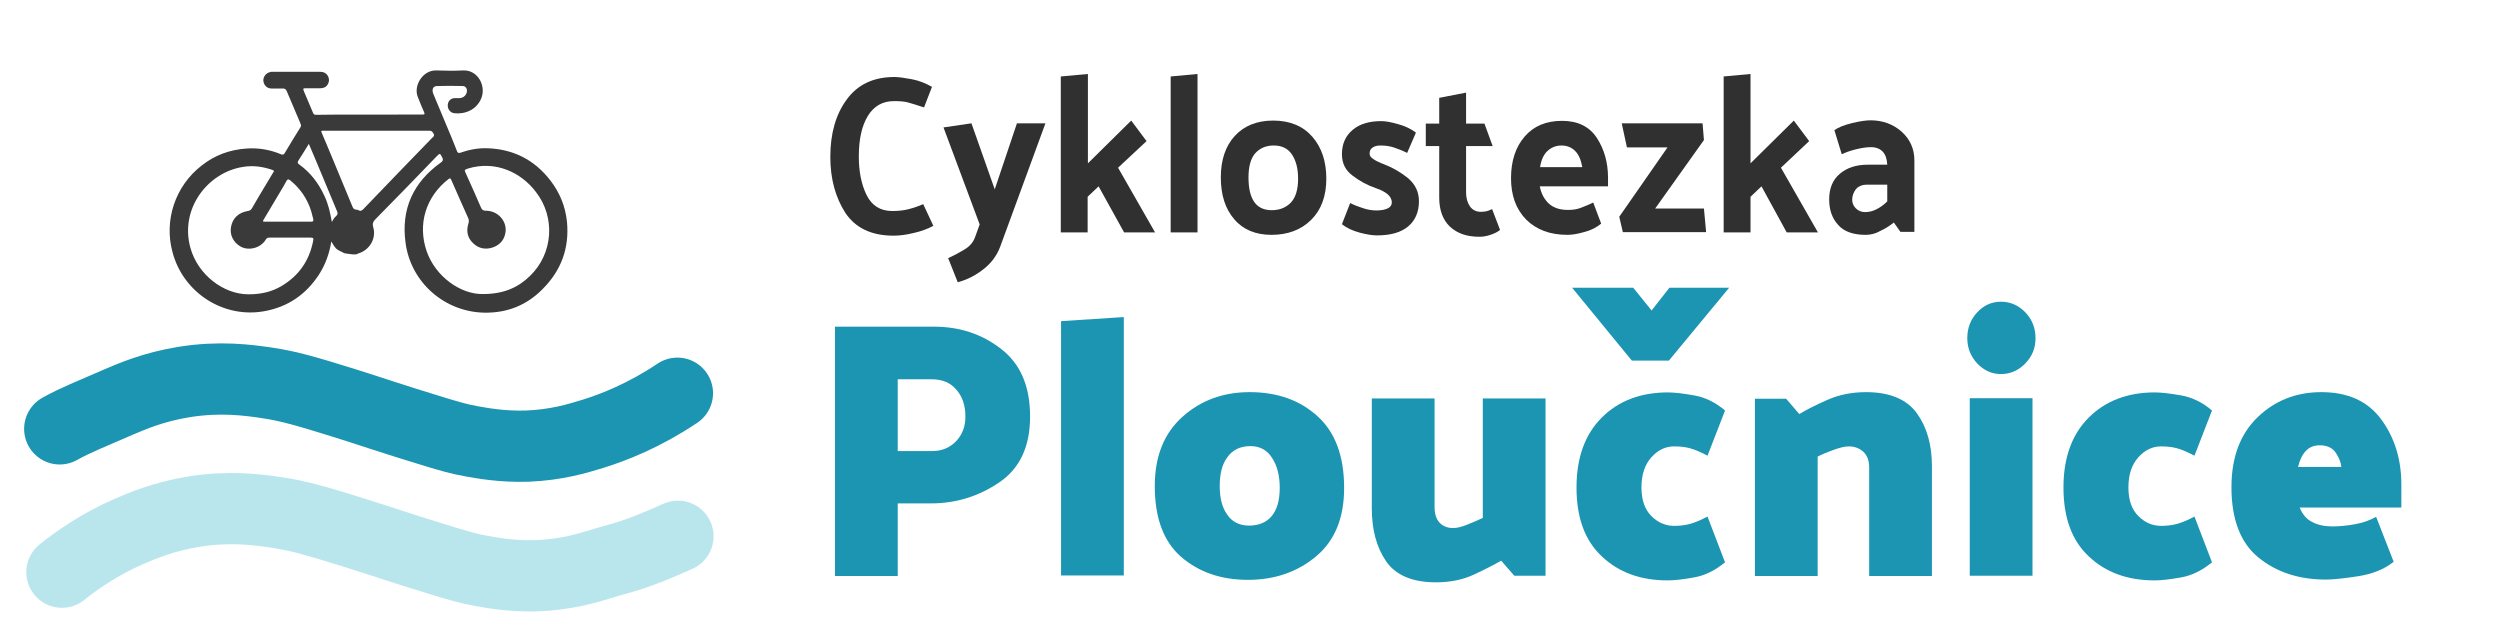
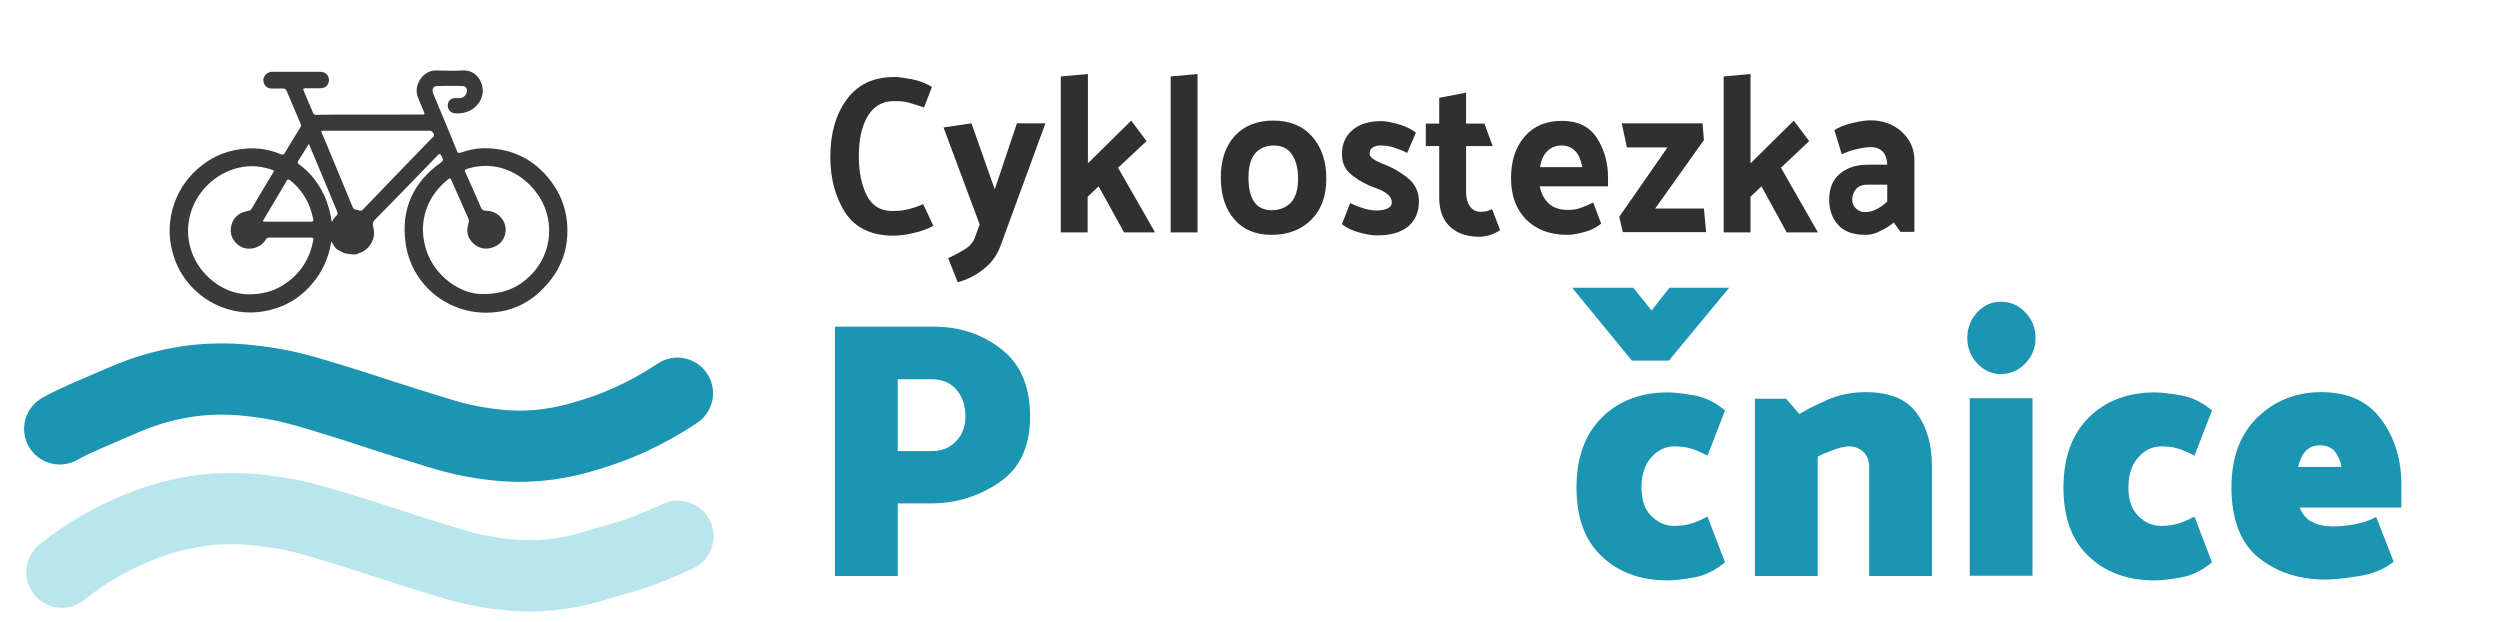
<svg xmlns="http://www.w3.org/2000/svg" version="1.1" id="Vrstva_1" x="0px" y="0px" viewBox="0 0 912.3 227" style="enable-background:new 0 0 912.3 227;" xml:space="preserve">
  <style type="text/css">
	.st0{fill:none;stroke:#1B95B2;stroke-width:26;stroke-linecap:round;stroke-miterlimit:10;}
	.st1{fill:none;stroke:#B9E6ED;stroke-width:26;stroke-linecap:round;stroke-miterlimit:10;}
	.st2{opacity:0.95;}
	.st3{fill:#303031;}
	.st4{fill:none;}
	.st5{enable-background:new    ;}
	.st6{fill:#1B95B2;}
</style>
  <path class="st0" d="M21.8,156.5c5.9-3.3,10.8-5.1,21.5-9.8c4.7-2,12.7-5.5,23.9-7.3c13.1-2.1,23.3-0.7,30.1,0.3  c8.2,1.2,14.9,3.2,28.4,7.4c9,2.8,16.6,5.5,33.7,10.7c4.1,1.2,7.8,2.4,13,3.3c3.5,0.6,10.8,2,20,1.7c10.4-0.4,18.2-2.7,24-4.5  c7.7-2.4,18.7-6.7,30.8-14.8" />
  <path class="st1" d="M22.6,208.8c5.5-4.4,13.6-10.1,24.3-14.8c4.7-2,12.7-5.5,23.9-7.3c13.1-2.1,23.3-0.7,30.1,0.3  c8.2,1.2,14.9,3.2,28.4,7.4c9,2.8,16.6,5.5,33.7,10.7c4.1,1.2,7.8,2.4,13,3.3c3.5,0.6,10.8,2,20,1.7c10.4-0.4,18.2-2.7,24-4.5  c7.7-2.4,10.7-2.4,27.4-9.9" />
  <g class="st2">
    <g>
      <path class="st3" d="M206.9,80.9c-0.6-5.6-2.6-10.6-6.1-15.1c-5.8-7.5-13.5-11.4-23-11.7c-3.3-0.1-6.6,0.5-9.7,1.6    c-0.8,0.3-1.1,0.1-1.4-0.7c-0.6-1.7-1.4-3.4-2-5c-2.2-5.3-4.4-10.5-6.6-15.8c-0.6-1.5-0.1-2.8,1.4-2.8c3.1-0.1,6.3-0.1,9.4,0    c0.9,0,1.5,0.8,1.5,1.7c0,1.4-1.1,2.6-2.6,2.7c-0.6,0-1.3,0-1.9,0c-1.5,0.1-2.4,1.1-2.5,2.5c-0.1,1.5,0.9,2.8,2.3,3    c3.9,0.5,8.3-1.2,10-5.6c1.7-4.5-1.4-10.3-6.8-10c-3.2,0.2-6.4,0.1-9.6,0c-5-0.2-8.4,5.5-6.9,9.5c0.7,1.9,1.5,3.7,2.3,5.6    c0.4,0.9,0.3,1-0.7,1c-2.3,0-4.5,0-6.8,0c-10.6,0.1-21.2-0.1-31.8,0.1c-0.7,0-1-0.2-1.2-0.8c-1.1-2.6-2.2-5.2-3.3-7.8    c-0.4-1-0.3-1.1,0.7-1.1c1.8,0,3.5,0,5.3,0c1.2,0,2.1-0.4,2.7-1.4s0.6-2,0.1-3c-0.6-1.1-1.6-1.6-2.9-1.6c-5.8,0-11.6,0-17.4,0    c-0.3,0-0.6,0-0.8,0.1c-1.5,0.3-2.6,1.7-2.5,3.2c0.2,1.6,1.3,2.8,3,2.8c1.3,0,2.6,0,3.9,0c0.9-0.1,1.4,0.3,1.7,1.1    c1.7,3.9,3.3,7.9,5,11.8c0.2,0.5,0.2,0.9-0.1,1.3c-1.9,3.1-3.8,6.1-5.6,9.2c-0.4,0.8-0.9,0.9-1.7,0.5c-3.9-1.6-8-2.3-12.3-2    c-6.1,0.4-11.6,2.4-16.4,6.2C64,67.8,59.7,80.4,63,92.2c4,14.8,18.8,24.2,33.8,21.3c8.4-1.6,14.9-6.1,19.6-13.3    c2.3-3.6,3.8-7.6,4.5-12.1c0.8,1.3,1.4,2.6,2.6,3.2c0.3,0.1,0.5,0.3,0.7,0.4c0.4,0.1,0.8,0.3,1.2,0.6c0.3,0.2,1.8,0.3,2.2,0.4    c0.7,0.1,1.4,0.2,2.2,0.1c0.1,0,0.2,0,0.3,0c0.2-0.1,0.4-0.2,0.6-0.3c4.2-1.2,6.7-5.5,5.5-9.6c-0.4-1.3,0-2.1,0.9-3    c7.4-7.5,14.8-15.1,22.1-22.7c1.4-1.4,1.3-1.4,2.2,0.3c0.4,0.8,0.3,1.2-0.5,1.8c-10.1,7.2-14.6,17-12.9,29.3    c1.9,14.5,14.3,25.3,28.9,25.5c8.2,0.1,15.3-2.7,21.1-8.6C204.9,98.6,207.8,90.4,206.9,80.9z M103.5,67.9c0.3-0.6,0.7-1.2,1-1.8    c0.3-0.7,0.8-0.8,1.4-0.3c3.7,3,6.3,6.8,7.7,11.4c0.3,0.9,0.4,1.8,0.7,2.7c0.2,0.8-0.1,1-0.8,1c-2.8,0-5.6,0-8.4,0s-5.5,0-8.3,0    c-1,0-1-0.1-0.5-0.9C98.7,76,101.1,72,103.5,67.9z M114.3,87.8c-1.4,7.3-5.2,12.8-11.6,16.6c-3.4,2-7.2,3-12,3    c-9.2,0-18.5-7.2-21.2-16.9c-4-14.3,6.3-27.6,19.2-29.6c3.7-0.6,7.2-0.1,10.7,1.1c0.9,0.3,0.5,0.7,0.2,1.1c-1.6,2.7-3.2,5.3-4.8,8    c-0.9,1.6-1.9,3.2-2.8,4.8c-0.4,0.7-0.8,1-1.6,1.1c-3.4,0.6-5.5,2.6-6.1,5.8c-0.5,2.8,0.7,5.4,3.2,7c2.1,1.4,5.3,1.2,7.5-0.3    c0.8-0.6,1.5-1.2,2-2.1c0.3-0.5,0.7-0.7,1.3-0.7c5,0,10,0,15.1,0C114.3,86.7,114.5,87,114.3,87.8z M122.6,78.9    c-0.6,0.5-1,1.2-1.5,2.1c-0.6-3.4-1.3-6.6-2.8-9.7c-2.1-4.5-5-8.3-9-11.2c-0.8-0.5-0.8-0.9-0.3-1.7c1.2-1.8,2.4-3.8,3.7-5.9    c1,2.3,1.9,4.5,2.8,6.6c2.5,6,5,12,7.5,18C123.3,77.8,123.3,78.3,122.6,78.9z M157.7,50.3c-8.4,8.6-16.7,17.3-25,25.9    c-0.6,0.6-1.1,1-1.9,0.5c-0.2-0.1-0.5-0.2-0.8-0.2c-0.6,0-1-0.3-1.3-0.9c-2.5-6-5-12-7.5-18.1c-1.2-3-2.5-5.9-3.7-8.8    c-0.4-1-0.4-1,0.7-1c6.4,0,12.9,0,19.3,0c6.4,0,12.8,0,19.2,0c1,0,1.2,0.6,1.6,1.2C158.6,49.6,158.1,50,157.7,50.3z M193.4,100.7    c-4.4,4.3-9.7,6.6-17.1,6.6c-8.2,0.2-17.4-6.4-20.6-15.6c-3.4-9.9-0.3-19.9,7.9-26.3c0.6-0.5,0.8-0.4,1.1,0.3    c2.1,4.7,4.1,9.4,6.2,14c0.3,0.7,0.2,1.3,0,2c-0.8,2.7-0.3,5.1,1.7,7c2.1,2.1,4.8,2.5,7.5,1.5c2.6-1,4.1-3,4.4-5.7    c0.4-4-2.9-7.6-7.2-7.6c-1,0-1.4-0.3-1.8-1.2c-1.8-4.1-3.6-8.3-5.5-12.4c-0.6-1.3-0.6-1.3,0.8-1.8c9.9-3,19.3,1.3,24.8,8.6    C202.8,79.4,201.8,92.6,193.4,100.7z" />
    </g>
  </g>
  <g>
    <rect x="749.2" y="50.4" class="st4" width="6.9" height="1.1" />
  </g>
  <g class="st5">
    <path class="st6" d="M304.7,210.1v-90.9h36c9.5,0,17.7,2.7,24.7,8.2c7,5.4,10.5,13.6,10.5,24.6c0,10.9-3.7,18.9-11.2,24   c-7.5,5.1-15.8,7.7-25,7.7h-12.1v26.5H304.7z M339.9,138.4h-12.3v26.2h12.6c3.5,0,6.4-1.2,8.7-3.6s3.4-5.4,3.4-9   c0-4-1.1-7.3-3.3-9.8C346.8,139.6,343.8,138.4,339.9,138.4z" />
-     <path class="st6" d="M387.2,210.1v-92.9l22.9-1.5v94.3H387.2z" />
-     <path class="st6" d="M421.4,177.4c0-10.9,3.4-19.3,10.1-25.3c6.7-6,14.9-9,24.5-9c10.1,0,18.3,2.9,24.8,8.8   c6.5,5.9,9.7,14.6,9.7,26.2c0,10.9-3.4,19.2-10.2,24.9c-6.8,5.7-15.1,8.6-24.9,8.6s-17.9-2.8-24.4-8.4   C424.6,197.6,421.4,189,421.4,177.4z M445.1,177.4c0,4.4,0.9,7.9,2.8,10.5c1.8,2.6,4.5,3.9,7.9,3.9c3.6,0,6.4-1.2,8.3-3.5   c1.9-2.3,2.9-5.7,2.9-10.3c0-4.4-0.9-8-2.8-10.9c-1.8-2.9-4.5-4.3-7.9-4.3c-3.6,0-6.4,1.3-8.3,3.9   C446,169.3,445.1,172.8,445.1,177.4z" />
-     <path class="st6" d="M547.8,204.6c-2.6,1.5-5.9,3.2-10,5.1c-4.1,1.9-8.7,2.8-13.8,2.8c-8.6,0-14.7-2.6-18.2-7.7   c-3.5-5.1-5.2-11.6-5.2-19.3v-40.1h22.9V185c0,2.5,0.6,4.4,1.8,5.7c1.2,1.3,2.9,2,5,2c1.3,0,3-0.4,5-1.2c2-0.8,3.9-1.6,5.8-2.5   v-43.6H564v64.7h-11.4L547.8,204.6z" />
    <path class="st6" d="M573.7,105H596l6.7,8.3l6.5-8.3h21.8L609,131.6h-13.5L573.7,105z M623.1,166.3c-2.4-1.3-4.5-2.2-6.3-2.7   c-1.8-0.5-3.7-0.7-5.9-0.7c-3.1,0-5.9,1.3-8.3,4c-2.4,2.7-3.6,6.3-3.6,11c0,4.5,1.2,8,3.6,10.4c2.4,2.4,5.2,3.6,8.3,3.6   c2,0,3.9-0.2,5.8-0.7c1.8-0.5,4-1.4,6.4-2.7l6.4,16.7c-3.5,2.9-7.3,4.8-11.2,5.5c-3.9,0.7-7.2,1.1-9.7,1.1   c-9.9,0-17.9-2.9-24.1-8.8c-6.2-5.8-9.2-14.2-9.2-25.1c0-10.9,3.1-19.4,9.2-25.5s14.2-9.2,24.1-9.2c2.5,0,5.7,0.4,9.7,1.1   c3.9,0.7,7.7,2.5,11.2,5.5L623.1,166.3z" />
    <path class="st6" d="M656.6,151.1c2.6-1.6,6-3.3,10.3-5.2c4.3-1.9,9-2.8,14.1-2.8c8.6,0,14.8,2.6,18.5,7.7   c3.7,5.1,5.5,11.6,5.5,19.3v40.1h-22.9v-39.6c0-2.5-0.7-4.4-2.1-5.7c-1.4-1.3-3.2-2-5.3-2c-1.4,0-3.2,0.4-5.4,1.2   c-2.2,0.8-4.2,1.6-6,2.5v43.6h-22.9v-64.7h11.4L656.6,151.1z" />
    <path class="st6" d="M730.2,136.5c-3.4,0-6.2-1.3-8.7-3.9c-2.4-2.6-3.6-5.7-3.6-9.2c0-3.7,1.2-6.8,3.6-9.4c2.4-2.6,5.3-3.9,8.7-3.9   c3.4,0,6.4,1.3,8.9,3.9c2.5,2.6,3.7,5.8,3.7,9.4c0,3.6-1.2,6.6-3.7,9.2C736.6,135.2,733.6,136.5,730.2,136.5z M718.8,210.1v-64.8   h22.9v64.8H718.8z" />
    <path class="st6" d="M800.8,166.3c-2.4-1.3-4.5-2.2-6.3-2.7c-1.8-0.5-3.7-0.7-5.9-0.7c-3.1,0-5.9,1.3-8.3,4   c-2.4,2.7-3.6,6.3-3.6,11c0,4.5,1.2,8,3.6,10.4c2.4,2.4,5.2,3.6,8.3,3.6c2,0,3.9-0.2,5.8-0.7c1.8-0.5,4-1.4,6.4-2.7l6.4,16.7   c-3.5,2.9-7.3,4.8-11.2,5.5c-3.9,0.7-7.2,1.1-9.7,1.1c-9.9,0-17.9-2.9-24.1-8.8c-6.2-5.8-9.2-14.2-9.2-25.1   c0-10.9,3.1-19.4,9.2-25.5s14.2-9.2,24.1-9.2c2.5,0,5.7,0.4,9.7,1.1c3.9,0.7,7.7,2.5,11.2,5.5L800.8,166.3z" />
    <path class="st6" d="M814.3,177.8c0-10.9,3.2-19.4,9.5-25.5c6.3-6.1,14.1-9.2,23.3-9.2c9.7,0,17,3.3,21.9,10   c4.9,6.7,7.3,14.6,7.3,23.7v8.4h-37.1c1,2.5,2.5,4.3,4.6,5.3c2.1,1.1,4.5,1.6,7.4,1.6c2.7,0,5.4-0.3,8.2-0.8   c2.8-0.5,5.4-1.4,7.7-2.7l6.4,16.4c-3.5,2.8-7.9,4.5-13.1,5.3c-5.2,0.8-9.1,1.2-11.6,1.2c-9.9,0-18.1-2.7-24.7-8.1   C817.6,198.1,814.3,189.5,814.3,177.8z M854.4,170.4c-0.1-1.4-0.7-3.1-1.9-5c-1.2-1.9-3.2-2.9-6-2.9c-2.1,0-3.8,0.7-5.1,2.1   c-1.3,1.4-2.2,3.3-2.8,5.8H854.4z" />
  </g>
  <g class="st5">
    <path class="st3" d="M337.2,39.2c-2.4-0.8-4.4-1.4-5.8-1.8c-1.4-0.4-3.1-0.5-5.2-0.5c-4.1,0-7.3,1.8-9.5,5.4   c-2.2,3.6-3.3,8.5-3.3,14.8c0,5.4,0.9,10.1,2.8,14c1.9,3.9,5,5.9,9.4,5.9c2.2,0,4.2-0.2,6.1-0.7c1.9-0.5,3.6-1.1,5.2-1.8l3.7,7.9   c-2,1.1-4.4,2-7.1,2.6c-2.8,0.7-5.2,1-7.4,1c-8.1,0-13.9-2.8-17.6-8.3c-3.6-5.6-5.5-12.4-5.5-20.4c0-8.6,2-15.6,6-21   c4-5.5,9.8-8.2,17.4-8.2c1.5,0,3.6,0.3,6.3,0.8c2.7,0.5,5.1,1.5,7.4,2.8L337.2,39.2z" />
    <path class="st3" d="M355.8,86.6l1.7-4.7l-13.2-35.4l10.2-1.5l8.5,24.1l8.1-24.1h10.4L365,90c-1.2,3.2-3.2,6-6.2,8.3   c-2.9,2.3-6,3.8-9.3,4.7l-3.5-8.8c1.8-0.8,3.7-1.8,5.7-3C353.8,90,355.1,88.5,355.8,86.6z" />
    <path class="st3" d="M397,27v32.6l15.8-15.6l5.6,7.5L408,61.2l13.5,23.6h-11.3L400.9,68l-4,3.8v13h-9.8V27.9L397,27z" />
    <path class="st3" d="M437,27v57.8h-9.8V27.9L437,27z" />
    <path class="st3" d="M464,85.7c-5.8,0-10.4-1.9-13.6-5.7c-3.3-3.8-4.9-8.9-4.9-15.3c0-6.3,1.7-11.4,5.1-15.1s8.1-5.6,14-5.6   c6.1,0,10.9,2,14.3,5.9c3.4,3.9,5.1,9,5.1,15.3c0,6.3-1.8,11.3-5.5,15S469.9,85.7,464,85.7z M473.7,65.2c0-3.8-0.8-6.7-2.3-8.9   c-1.5-2.2-3.7-3.2-6.6-3.2c-2.9,0-5.1,1-6.8,2.9c-1.6,1.9-2.4,4.8-2.4,8.8c0,3.9,0.7,6.9,2.1,8.9c1.4,2,3.5,3,6.4,3   c2.8,0,5.1-0.9,6.9-2.7C472.8,72.1,473.7,69.2,473.7,65.2z" />
    <path class="st3" d="M513.5,55.8c-1.8-0.9-3.4-1.5-4.9-2c-1.5-0.5-3.1-0.7-4.9-0.7c-1.3,0-2.2,0.3-2.9,0.8c-0.7,0.5-1,1.2-1,2.2   c0,0.7,0.4,1.3,1.3,1.9c0.8,0.6,2.2,1.3,4.1,2c3.1,1.2,6,2.9,8.6,5c2.6,2.2,4,5,4,8.4c0,3.9-1.3,7-3.9,9.2   c-2.6,2.2-6.4,3.3-11.4,3.3c-1.6,0-3.7-0.3-6.3-1c-2.6-0.7-4.8-1.7-6.5-3.1l3-7.7c1.8,0.9,3.5,1.5,5.1,2c1.6,0.5,3.2,0.7,4.5,0.7   c1.8,0,3.2-0.3,4.2-0.8c1-0.5,1.4-1.3,1.4-2.1c0-1.1-0.5-2.1-1.4-2.9c-1-0.9-2.5-1.7-4.6-2.4c-2.9-1-5.7-2.5-8.3-4.5   c-2.6-1.9-3.9-4.5-3.9-7.8c0-3.8,1.3-6.7,3.9-8.9c2.6-2.2,6.1-3.2,10.5-3.2c1.6,0,3.6,0.4,6.1,1.1c2.5,0.7,4.7,1.7,6.5,3.1   L513.5,55.8z" />
    <path class="st3" d="M547.4,83.9c-0.8,0.7-2,1.3-3.5,1.8c-1.5,0.5-2.8,0.7-4,0.7c-4.6,0-8.1-1.2-10.8-3.7c-2.6-2.5-3.9-6-3.9-10.6   V53.3h-4.9v-8.2h4.9v-9.4l9.8-1.9v11.3h6.7l3,8.2h-9.7v16.9c0,2.1,0.5,3.8,1.4,5.1s2.3,2,4,2c0.7,0,1.3-0.1,2-0.2   c0.7-0.2,1.3-0.4,2.1-0.8L547.4,83.9z" />
    <path class="st3" d="M572,85.7c-6.4,0-11.4-1.9-15.1-5.6c-3.7-3.8-5.5-8.8-5.5-15.1s1.7-11.4,5-15.2c3.3-3.8,7.8-5.7,13.6-5.7   c5.8,0,10,2.1,12.7,6.2c2.7,4.1,4.1,9,4.1,14.6V68h-24.9c0.5,2.6,1.6,4.7,3.3,6.3c1.8,1.6,4.1,2.3,7,2.3c1.7,0,3.2-0.2,4.5-0.7   c1.3-0.5,2.9-1.1,4.7-2l2.9,7.7c-1.7,1.4-3.8,2.5-6.3,3.1C575.6,85.4,573.6,85.7,572,85.7z M577.4,60.9c-0.5-2.7-1.4-4.7-2.7-5.9   c-1.3-1.3-3-1.9-4.9-1.9c-2,0-3.7,0.7-5.1,2c-1.4,1.3-2.3,3.3-2.7,5.9H577.4z" />
    <path class="st3" d="M621.8,51.1l-17.8,25h17.8l0.8,8.6h-30.4l-1.3-5.6l17.6-25.3h-14.8l-1.9-8.8h29.5L621.8,51.1z" />
    <path class="st3" d="M638.8,27v32.6l15.8-15.6l5.6,7.5l-10.3,9.7l13.5,23.6H652L642.8,68l-4,3.8v13H629V27.9L638.8,27z" />
    <path class="st3" d="M680.8,85.7c-4.5,0-7.9-1.2-10-3.6c-2.2-2.4-3.3-5.5-3.3-9.3c0-4.1,1.3-7.2,3.9-9.4c2.6-2.2,6-3.3,10.1-3.3   h7.2c-0.1-2-0.6-3.6-1.6-4.7c-1-1.1-2.5-1.7-4.3-1.7c-1.7,0-3.6,0.3-5.6,0.8s-3.7,1.1-5.1,1.8l-2.7-8.8c1.4-1,3.6-1.9,6.5-2.6   c2.9-0.7,5.2-1,6.7-1c4.4,0,8.2,1.4,11.3,4.1c3.1,2.8,4.7,6.3,4.7,10.5v26.1h-5.1l-2.4-3.4c-1.4,1.1-3,2.2-4.8,3   C684.4,85.3,682.6,85.7,680.8,85.7z M675.9,72.9c0,1.1,0.4,2.2,1.3,3.1c0.9,0.9,2,1.4,3.4,1.4c1.4,0,2.7-0.3,4.1-1   c1.4-0.7,2.7-1.6,4-2.9v-6.1h-7.5c-1.7,0-3.1,0.6-4,1.7C676.4,70.2,675.9,71.5,675.9,72.9z" />
  </g>
</svg>